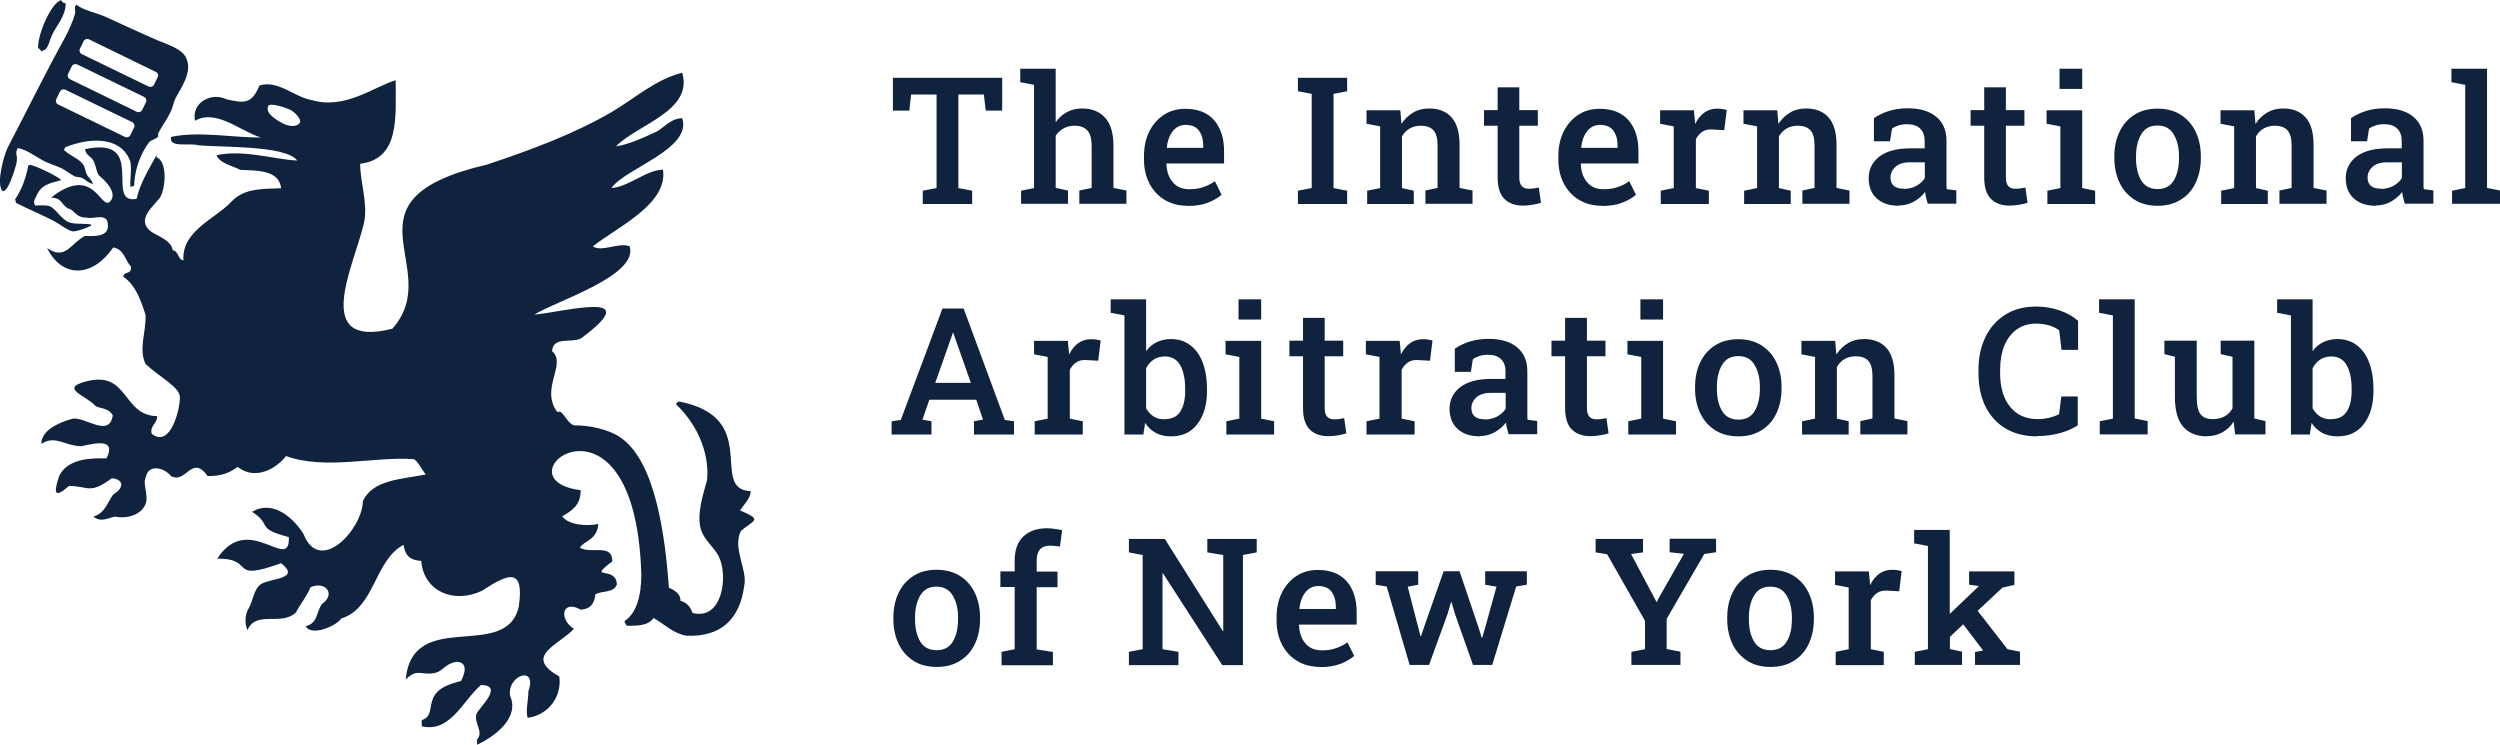
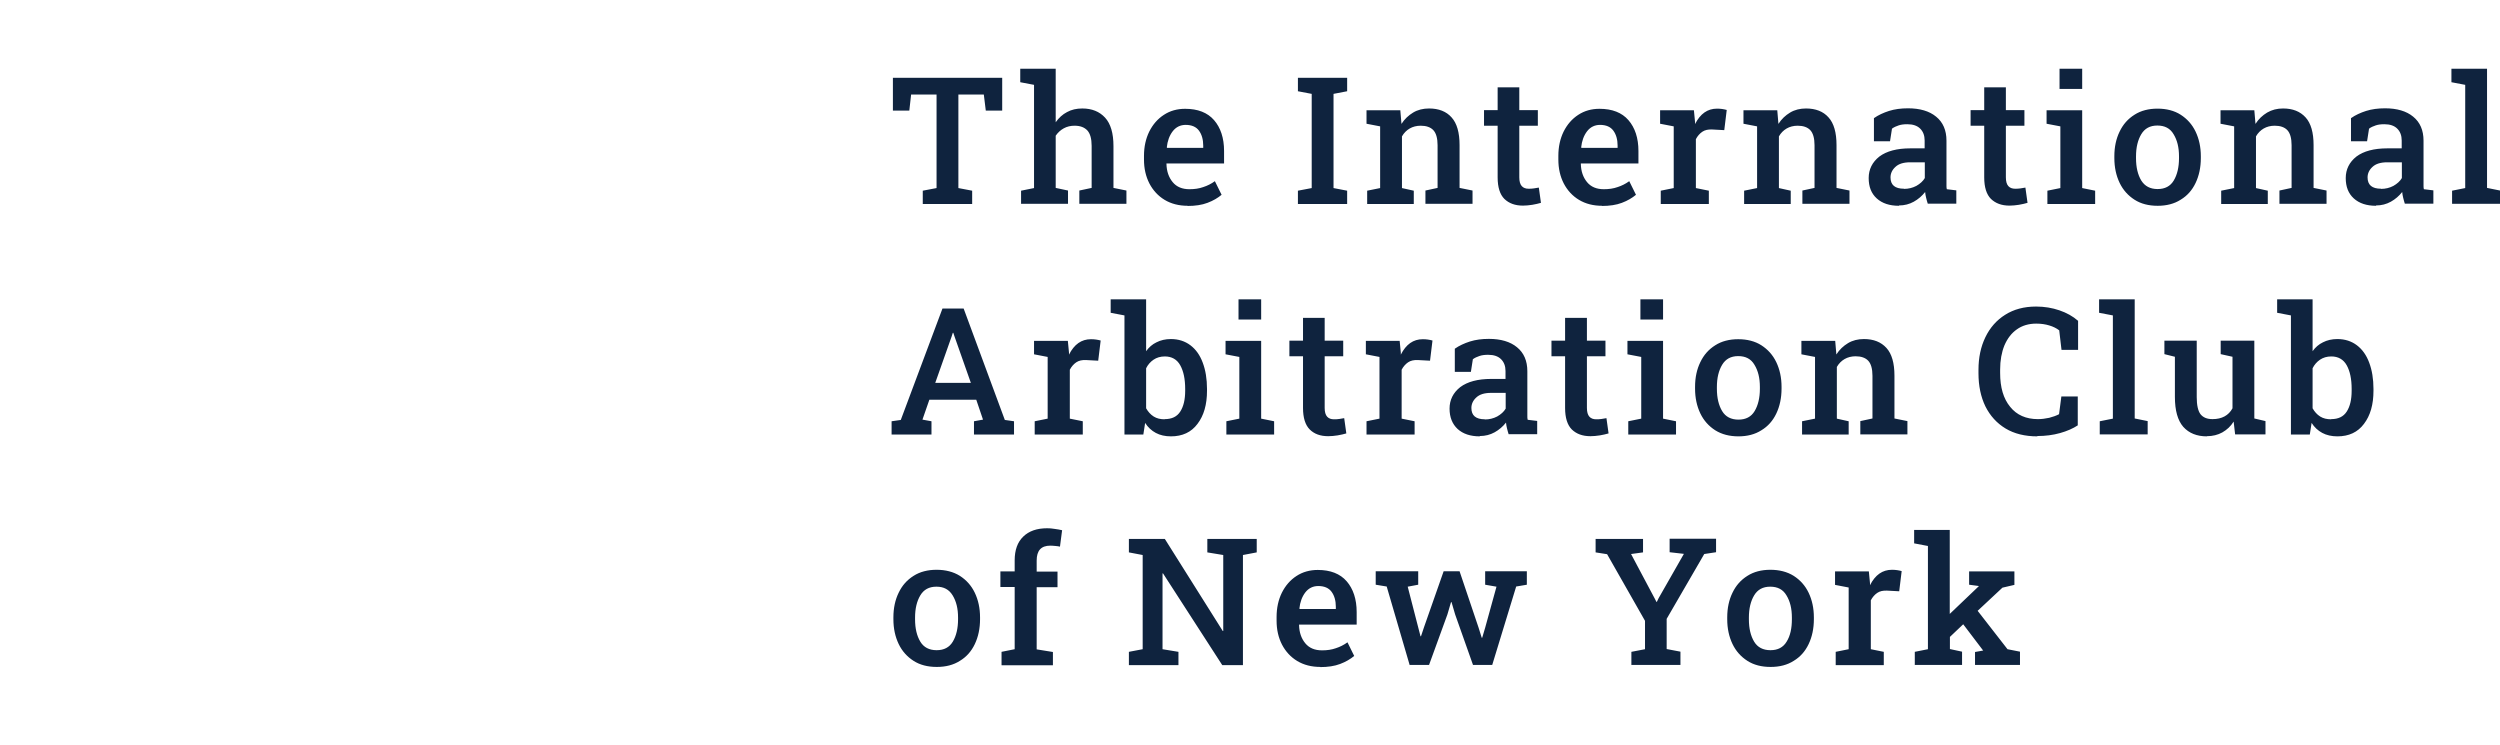
<svg xmlns="http://www.w3.org/2000/svg" id="Layer_1" viewBox="0 0 152.34 45.38">
  <defs>
    <style>.cls-1,.cls-2{fill:#0f233e;}.cls-2{fill-rule:evenodd;}</style>
  </defs>
  <g>
-     <path class="cls-2" d="m4,.19c.01.81-.58,1.38-.84,1.97-.12.25-.19.65-.38.84-.07.07-.17.05-.23.14-.01-.01-.03-.03-.04-.04-.06-.06-.13-.13-.19-.19-.02-.85.81-2.76,1.41-2.9.07.13.09.16.27.19Z" />
-     <path class="cls-2" d="m1.85,10.05c.29.03,1.79.75,1.88.93-.74.19-1.21.29-1.5.93-.06.13-.2.37-.14.47.01.04.03.09.04.14.18.01.67-.04.89.04.4.17.7.79,1.17.98.35.14.95.06,1.36.14v.09h-.04c-.1.07-.93.39-1.12.32-.37-.1-.75-.44-1.08-.61-.8-.41-1.57-.73-2.34-1.12-.01-.16-.07-.21-.04-.23.4-.6.62-1.19.8-2.06.07-.01.06,0,.12-.03Z" />
-     <path class="cls-2" d="m11.36,3.55c-.3-.6-1.1-.81-1.73-1.08-1.05-.45-2.15-.97-3.19-1.44-.52-.24-1.37-.4-1.78-.74-.18.12-.03.32-.09.56-.14.48-.38,1.01-.61,1.44C2.77,4.44,1.64,6.75.48,8.97c-.22.43-.74,2.22-.33,2.67.33.12.74-1.27.84-1.63.05-.18.06-.51,0-.61,0-.21.03-.25.09-.38.52.09,1.07.5,1.5.74.38.21.72.29,1.12.47.28.13.58.38.84.51.16.08.25.02.42.09.24.09.4.32.7.38-.05-.24-.22-.33-.33-.51-.14-.22-.13-.5-.28-.7-.29-.37-.8-.51-1.12-.84h-.04c.03-.1.05-.1.09-.19,1.45-.58,3.33-.69,3.93.79.16.38-.02,1.41.04,1.54v.09c.15-.03.14-.04.23-.09.01-1.02.44-2.01.89-2.61.12-.17.46-.21.57-.38v-.19c.21-.41.55-.86.74-1.27.16-.31.17-.58.33-.89.31-.6,1.05-1.59.63-2.43Zm-3.19,4.22l-.22.45c-.06.13-.21.18-.34.12l-4.06-1.97c-.13-.06-.18-.21-.12-.33l.22-.45c.06-.13.21-.18.34-.12l4.06,1.97c.13.06.18.21.12.33Zm.72-1.53l-.22.45c-.06.13-.21.18-.34.12l-4.06-1.98c-.13-.06-.18-.21-.12-.33l.22-.45c.06-.13.21-.18.34-.12l4.06,1.97c.13.06.18.22.12.35Zm.72-1.54l-.22.45c-.06.13-.21.18-.34.12l-4.06-1.97c-.13-.06-.18-.21-.12-.33l.22-.45c.06-.13.21-.18.34-.12l4.06,1.98c.13.05.18.21.12.32Z" />
-     <path class="cls-2" d="m45.09,31.1c.26-.38.62-.68.66-1.17-2.6-.1.73-4.5-4.4-5.47-.04.08-.17.05-.14.19,1.15,1.09,2.03,2.78,1.88,4.58-.18.71-.67,2.08-.38,3.03.21.67.8,1.08,1.08,1.63.6,1.17.25,3.94-1.59,3.46-.15-.41-.37-.64-.74-.74.04-.39-.36-.67-.7-.79-.24-3.34-.86-7.74-2.95-9.16-.72-.51-1.95-.75-2.81-.74-.34-.07-.57-.59-.8-.79-.04-.06-.18-.04-.25-.03-1.05-1.43.61-2.94-.31-3.7.07-.94,1.18-.46,1.78-.79,4.04-3.01-1.08-1.59-2.86-1.44,1.34-.84,6.36-2.37,5.81-4.16-.63-.27-1.72.38-2.24,0,1.49-1.18,4.58-2.57,4.27-4.67-1.02.01-2.07,1.04-3.14,1.12.8-1.19,4.93-2.37,4.31-4.26-.69.03-1.05.51-1.5.79-.74.35-1.73.81-2.53.93,1.25-1.32,4.73-2.15,4.03-4.49-1.65.43-2.84,1.53-4.27,2.38-2.34,1.37-5.02,2.35-7.63,3.22-9.3,2.17-2.47,6.28-5.76,10-5.01,1.27-2.3-3.91-1.73-6.45.26-1.15-.25-2.55-.23-3.6,2.39-.3,2.17-2.75,2.16-5.09-1.28.37-3.08,1.81-5.11,1.21-1.05-.17-2.06-1.25-3.19-.89-.46,1.09-.86,1.11-2.01.84-.91-.45-2.14.19-1.92,1.31,1.31-.75,2.8.67,4.03,1.02-1.74.01-3.77-.4-5.48-.04-.19.7,1.14.35,1.64.51,1.29.14,5.31-.02,6.04.93-1.35-.05-3.26-.69-4.92-.32.22.51.96.63,1.45.89.9.05,2.37-.04,2.49,1.12-1.13.04-2.24,0-3,.79-.98,1.07-3.08,1.8-2.95,3.6-.35-.02-.29-.58-.66-.61-.06-.61-.95-.87-1.36-1.17-.85-.71.16-1.48.57-2.01.38-.57.48-2.26-.19-2.48v-.14c-.45.83-1,1.7-1.22,2.67-2.01.36.72-3.86-3.14-3.03.05.38.37.43.51.7.16.28.16.62.33.89.42.35,1.15,1.07.7,1.59-.6.61-.95-2.31-3.61-.23.67.01.63.44,1.03.66.41.08.45.56,1.12.56.46.1,1.04-.22,1.27.19.27,1-.67.94-1.36.93-.9.48-1.18,1.5-2.3.74.93,1.85,2.76,1.8,4.03-.04.66.1.71.76,1.08,1.17.04.52-.39.23-.47.61.75.51,1.06,1.4,1.36,2.33.04,1.05-.44,2.08,0,2.99.87.81,2.09,1.41,2.09,2.02.03.65-.55,3.14-1.71,2.24-.15-.48.35-.66.33-1.08-2.17-.04-1.71-2.85-4.4-2.1-1.57.42.13.86.66,1.5.39.15.83.14,1.03.56-.21,1.37-1.66.08-2.43.19-.86.23-1.93.71-1.92,1.54.84-.56,1.42.12,2.43.14.87-.19,2.16-.5,1.54.74-.92-.02-2.31,0-2.86,1.02-.3.85-.46,1.59.57.66,1.25.02,1.25.53,2.62-.47.83.1.66.66.09.98-.4.54-.49,1.13-1.22,1.36.47.37.86.09,1.31,0,.71.14,1.6-.07,1.88-.79.18-.48-.2-1.24,0-1.59.15-.86,1.13-.61,1.54-.09.94.5,1.24-1.36,2.24,0,.88,0,1.32-.2,1.82-.56,1.09.86,2.37.09,2.95-.66,2.39.87,5.37.01,7.78.19.21.05.62.83.74.93-1.49.3-3.23.31-3.84,1.63-.01,1.68-2.61,4.53-3.61,2.01-.53-.87-1.81-2.16-3.14-1.36,1.28.82.14.98,2.24,1.54.09,2.23-2.47-1.61-4.36,1.31,2.4-.01.6,1.46,3.89.28,1.23.97-.61.9-1.22,1.27-.46.32-.46.94-.74,1.45-.24.36-.28.93-.09,1.36.52-1.24,2.06-.22,2.95-1.08.28-.53.67-.98.89-1.54.93-.4,1.56.44.7,1.02-.38.54-.23,1.16-.99,1.36.36.65,1.91-.04,2.16-.47,2.06-.63,2.01-3.54,3.8-4.49.1.67.41.94,1.08.98.13,1.79,1.91,2.66,3.7,1.82,1.6-1.05,2.6-1.47,2.24.98-.79,3.37-6.47.02-6.89,4.43.67-.68.92-.28,1.64-.38.69-.09.63-.54,1.45-.7.78.01.47.82.28,1.17-.74.19-1.39.4-1.69,1.02-.26.58-.05,1.16-.7,1.36v.38c1.75.4,2.5-1.57,3.61-2.52,1.46.03-.19,1.44-.28,1.78-.16.56.47,1.07.04,1.54v.32c1.1-.51,2.61-1.64,2.01-2.99-.18-1.27,1.68-1.86,1.12-.28,0,.52-.19,1.29-.04,1.63,1.25-.16,2.1-1.3,1.92-2.52-2.22-1.25-.04-1.9.89-2.9-.94-.61-.72-1.81.42-1.17.66-.04.84-.46.89-.93.36-.24,1.12-.06,1.31-.61-.05-1.19-1.88-.19-.28-1.4.02-1.13-1.31-.42-1.97-.84.21-.41,1.05-.44,1.12-1.44-.73.15-1.83.06-2.2-.47.57-.33,1.14-.67,1.12-1.59-5.37-.68,3.32-7.34,3.7,5.13,0,1.25-.27,2.36-1.03,2.85.04.13.08.17.14.28.8.01,1.31-.03,1.64-.47.67.38,1.18.94,2.01,1.08,2.06.08,3.23-.97,3.51-3.03.22-1-.75-2.34-.19-3.37.85-.7,1.29-.64-.06-1.24ZM18.25,7.51c-.18.22-.62.26-1.22-.1-.6-.37-.79-.62-.7-.93.08-.29,1.26.14,1.45.26.19.13.65.55.47.77Zm15.17,13.94s0-.02.01-.05c0,.02,0,.04-.01.05Z" />
-   </g>
+     </g>
  <path class="cls-1" d="m56.23,12.43v-.81l.84-.16v-5.7h-1.55l-.11.98h-1v-2h6.66v2h-1l-.12-.98h-1.55v5.7l.84.16v.81h-3.01Zm5.99,0v-.81l.79-.16v-6.29l-.84-.16v-.82h2.16v3.26c.19-.27.42-.48.69-.62.27-.15.58-.22.93-.22.59,0,1.05.19,1.39.56.34.37.51.95.51,1.73v2.55l.79.16v.81h-2.87v-.81l.75-.16v-2.56c0-.44-.09-.75-.26-.94-.18-.19-.43-.29-.78-.29-.24,0-.46.05-.66.16-.2.11-.36.26-.49.45v3.18l.75.16v.81h-2.87Zm10.16.11c-.54,0-1.01-.12-1.41-.36-.4-.24-.71-.58-.93-1-.22-.43-.33-.91-.33-1.46v-.22c0-.56.11-1.05.32-1.48.22-.44.52-.78.89-1.02.38-.25.81-.37,1.3-.37.77,0,1.36.23,1.76.69.4.46.61,1.09.61,1.88v.76h-3.51v.03c.01.45.14.82.38,1.11.24.29.58.43,1.02.43.31,0,.59-.04.84-.13.25-.08.49-.2.71-.36l.41.83c-.23.19-.51.36-.86.49-.34.13-.75.19-1.22.19Zm-1.27-3.53h2.21v-.14c0-.37-.09-.68-.26-.91-.17-.23-.44-.35-.81-.35-.32,0-.59.13-.79.39-.2.26-.32.59-.36.98l.02.03Zm7.98,3.42v-.81l.84-.16v-5.74l-.84-.16v-.82h3v.82l-.83.16v5.74l.83.16v.81h-3Zm4.22,0v-.81l.79-.16v-3.76l-.83-.16v-.82h2.06l.07.83c.19-.3.43-.52.71-.69.28-.17.61-.25.97-.25.59,0,1.05.18,1.37.54.33.36.49.93.49,1.69v2.61l.79.16v.81h-2.87v-.81l.74-.16v-2.6c0-.43-.09-.74-.26-.92-.17-.18-.43-.27-.77-.27-.25,0-.48.06-.67.17-.19.11-.35.27-.47.48v3.15l.72.16v.81h-2.85Zm9.5.1c-.49,0-.86-.14-1.14-.41-.27-.27-.41-.71-.41-1.31v-3.15h-.83v-.95h.83v-1.39h1.32v1.39h1.13v.95h-1.13v3.15c0,.24.05.42.15.53.1.11.24.16.41.16.1,0,.21,0,.33-.02.12-.02.22-.04.3-.05l.13.93c-.15.05-.33.08-.53.12-.2.03-.39.05-.58.05Zm4.82.01c-.54,0-1.01-.12-1.41-.36-.4-.24-.71-.58-.93-1-.22-.43-.33-.91-.33-1.46v-.22c0-.56.11-1.05.32-1.48.22-.44.52-.78.89-1.02.38-.25.81-.37,1.3-.37.77,0,1.36.23,1.76.69.4.46.61,1.09.61,1.88v.76h-3.51v.03c.01.45.14.82.38,1.11.24.29.58.43,1.02.43.31,0,.59-.04.84-.13.25-.08.49-.2.71-.36l.41.83c-.23.19-.51.36-.86.49-.34.13-.75.19-1.22.19Zm-1.27-3.53h2.21v-.14c0-.37-.09-.68-.26-.91-.17-.23-.44-.35-.81-.35-.32,0-.59.13-.79.39-.2.26-.32.59-.36.98l.02.03Zm4.84,3.42v-.81l.79-.16v-3.76l-.83-.16v-.82h2.06l.07.72v.12c.32-.63.76-.94,1.34-.94.22,0,.41.03.59.08l-.15,1.23-.74-.04c-.24-.01-.44.03-.6.14-.16.11-.29.26-.39.45v2.98l.79.16v.81h-2.91Zm5.08,0v-.81l.79-.16v-3.76l-.83-.16v-.82h2.06l.07.83c.19-.3.43-.52.71-.69.28-.17.61-.25.97-.25.59,0,1.05.18,1.37.54.33.36.49.93.49,1.69v2.61l.79.16v.81h-2.87v-.81l.74-.16v-2.6c0-.43-.09-.74-.26-.92-.17-.18-.43-.27-.77-.27-.25,0-.48.06-.67.17-.19.11-.35.27-.47.48v3.15l.72.16v.81h-2.85Zm9.44.11c-.58,0-1.03-.15-1.36-.45s-.49-.71-.49-1.24.22-.97.65-1.31c.44-.33,1.07-.5,1.89-.5h.87v-.48c0-.3-.09-.54-.27-.72-.18-.18-.44-.27-.79-.27-.2,0-.37.02-.52.07-.15.05-.29.11-.41.2l-.12.77h-.98v-1.41c.27-.19.58-.33.92-.44.35-.11.73-.16,1.16-.16.72,0,1.3.17,1.71.51.42.34.63.83.63,1.46v2.74c0,.07,0,.14.02.22l.58.07v.81h-1.74c-.04-.12-.07-.24-.1-.36-.03-.12-.05-.23-.06-.35-.19.24-.42.44-.69.59-.27.15-.57.23-.91.23Zm.3-1.03c.27,0,.52-.06.75-.18.23-.13.41-.29.52-.48v-.96h-.89c-.4,0-.7.09-.9.28-.2.18-.3.4-.3.64,0,.46.27.69.82.69Zm6.44,1.02c-.49,0-.86-.14-1.14-.41-.27-.27-.41-.71-.41-1.31v-3.15h-.83v-.95h.83v-1.39h1.32v1.39h1.13v.95h-1.13v3.15c0,.24.05.42.15.53.1.11.24.16.41.16.1,0,.21,0,.33-.02.12-.02.22-.04.3-.05l.13.93c-.15.05-.33.08-.53.12-.2.03-.39.05-.58.05Zm2.3-.1v-.81l.79-.16v-3.76l-.84-.16v-.82h2.17v4.74l.79.16v.81h-2.91Zm.74-7.01v-1.23h1.38v1.23h-1.38Zm5.98,7.12c-.55,0-1.02-.12-1.41-.37-.39-.25-.7-.59-.91-1.03-.21-.44-.32-.94-.32-1.51v-.11c0-.57.11-1.07.32-1.5.21-.44.51-.78.91-1.03.39-.25.86-.37,1.4-.37s1.02.12,1.41.37c.39.25.7.59.91,1.03.21.44.32.94.32,1.5v.11c0,.57-.11,1.08-.32,1.52-.21.44-.51.78-.91,1.02-.39.25-.86.37-1.4.37Zm0-1.02c.44,0,.77-.17.98-.52.21-.35.32-.81.32-1.36v-.11c0-.55-.11-.99-.33-1.35-.21-.36-.54-.53-.99-.53s-.77.18-.98.53c-.21.35-.32.8-.32,1.35v.11c0,.56.11,1.01.32,1.36.22.35.55.52.99.52Zm3.87.91v-.81l.79-.16v-3.76l-.83-.16v-.82h2.06l.07.83c.19-.3.43-.52.71-.69.29-.17.61-.25.97-.25.59,0,1.04.18,1.37.54.33.36.49.93.49,1.69v2.61l.79.16v.81h-2.87v-.81l.74-.16v-2.6c0-.43-.09-.74-.26-.92-.17-.18-.43-.27-.77-.27-.25,0-.48.06-.67.17-.19.11-.35.27-.47.48v3.15l.72.16v.81h-2.85Zm9.44.11c-.58,0-1.03-.15-1.36-.45s-.49-.71-.49-1.24.22-.97.65-1.31c.44-.33,1.07-.5,1.89-.5h.87v-.48c0-.3-.09-.54-.27-.72-.18-.18-.44-.27-.79-.27-.2,0-.37.02-.52.07-.15.05-.29.11-.41.2l-.12.77h-.98v-1.41c.27-.19.58-.33.92-.44.35-.11.73-.16,1.16-.16.72,0,1.3.17,1.71.51.42.34.63.83.63,1.46v2.74c0,.07,0,.14.02.22l.58.07v.81h-1.74c-.04-.12-.07-.24-.1-.36-.03-.12-.05-.23-.06-.35-.19.24-.42.44-.69.59-.27.15-.57.23-.91.23Zm.3-1.03c.27,0,.52-.06.75-.18.23-.13.41-.29.52-.48v-.96h-.89c-.4,0-.7.09-.9.28-.2.18-.3.4-.3.64,0,.46.27.69.82.69Zm4.33.92v-.81l.8-.16v-6.29l-.84-.16v-.82h2.17v7.26l.79.16v.81h-2.92Zm-95.09,14.05v-.81l.56-.08,2.54-6.79h1.29l2.51,6.79.56.08v.81h-2.44v-.81l.55-.1-.41-1.21h-2.86l-.42,1.21.55.1v.81h-2.44Zm2.66-3.15h2.17l-1-2.84-.07-.21h-.03l-.07.22-1,2.83Zm6.06,3.15v-.81l.79-.16v-3.76l-.83-.16v-.82h2.06l.07.72v.12c.32-.63.76-.94,1.34-.94.22,0,.41.03.59.08l-.15,1.23-.74-.04c-.24-.01-.44.03-.6.14-.16.11-.29.26-.39.45v2.98l.79.16v.81h-2.91Zm8.31.11c-.36,0-.67-.07-.93-.21-.26-.14-.48-.34-.65-.61l-.11.71h-1.15v-7.26l-.84-.16v-.82h2.16v3.16c.17-.24.38-.42.63-.54.25-.13.55-.2.88-.2.46,0,.86.13,1.19.38.33.25.58.6.75,1.06.17.45.26.99.26,1.6v.11c0,.84-.19,1.51-.58,2.02-.38.51-.92.76-1.62.76Zm-.39-1.05c.44,0,.75-.15.95-.46.2-.31.3-.73.3-1.27v-.11c0-.6-.1-1.08-.3-1.44-.2-.36-.52-.54-.94-.54-.27,0-.5.07-.69.2-.19.13-.34.3-.45.52v2.44c.12.21.27.38.46.5.19.12.41.17.67.17Zm3.76.94v-.81l.79-.16v-3.76l-.84-.16v-.82h2.17v4.74l.79.16v.81h-2.91Zm.74-7.01v-1.23h1.38v1.23h-1.38Zm5.47,7.11c-.49,0-.86-.14-1.13-.41-.27-.27-.41-.71-.41-1.31v-3.15h-.83v-.95h.83v-1.39h1.32v1.39h1.13v.95h-1.13v3.15c0,.24.05.42.15.53.1.11.24.16.41.16.1,0,.21,0,.33-.02.12-.02.22-.04.3-.05l.13.93c-.15.05-.33.08-.53.12-.2.03-.39.05-.58.05Zm2.33-.1v-.81l.79-.16v-3.76l-.83-.16v-.82h2.06l.07.72v.12c.32-.63.76-.94,1.34-.94.22,0,.41.03.59.08l-.15,1.23-.74-.04c-.24-.01-.44.03-.6.14-.16.11-.29.26-.39.45v2.98l.79.16v.81h-2.91Zm6.91.11c-.58,0-1.03-.15-1.36-.45-.32-.3-.49-.71-.49-1.24s.22-.97.65-1.31c.44-.33,1.07-.5,1.89-.5h.87v-.48c0-.3-.09-.54-.27-.72-.18-.18-.44-.27-.79-.27-.2,0-.37.02-.52.07-.15.05-.29.11-.41.2l-.12.77h-.98v-1.41c.27-.19.58-.33.92-.44.35-.11.73-.16,1.16-.16.72,0,1.3.17,1.71.51.42.34.63.83.63,1.46v2.74c0,.07,0,.14.02.22l.58.07v.81h-1.74c-.04-.12-.07-.24-.1-.36-.03-.12-.05-.23-.06-.35-.19.24-.42.44-.69.59-.27.15-.57.23-.91.23Zm.3-1.03c.27,0,.52-.06.75-.18.23-.13.41-.29.52-.48v-.96h-.89c-.4,0-.7.09-.9.28-.2.18-.3.4-.3.64,0,.46.27.69.82.69Zm6.44,1.02c-.49,0-.86-.14-1.14-.41-.27-.27-.41-.71-.41-1.31v-3.15h-.83v-.95h.83v-1.39h1.33v1.39h1.13v.95h-1.13v3.15c0,.24.05.42.15.53.1.11.24.16.41.16.1,0,.21,0,.33-.02.12-.02.22-.04.3-.05l.13.93c-.15.05-.33.08-.53.12-.2.03-.39.05-.58.05Zm2.3-.1v-.81l.79-.16v-3.76l-.84-.16v-.82h2.17v4.74l.79.16v.81h-2.91Zm.74-7.01v-1.23h1.38v1.23h-1.38Zm5.98,7.12c-.55,0-1.02-.12-1.42-.37-.39-.25-.7-.59-.91-1.03-.21-.44-.32-.94-.32-1.51v-.11c0-.57.11-1.07.32-1.5.21-.44.51-.78.91-1.03.39-.25.86-.37,1.4-.37s1.02.12,1.41.37c.39.25.7.59.91,1.03.21.44.32.94.32,1.5v.11c0,.57-.11,1.08-.32,1.52-.21.44-.51.78-.91,1.02-.39.25-.86.37-1.4.37Zm0-1.02c.44,0,.77-.17.98-.52.21-.35.32-.81.32-1.36v-.11c0-.55-.11-.99-.33-1.35-.21-.36-.54-.53-.99-.53s-.77.18-.98.53c-.21.35-.32.8-.32,1.35v.11c0,.56.11,1.01.32,1.36.21.35.55.52.99.52Zm3.87.91v-.81l.79-.16v-3.76l-.83-.16v-.82h2.06l.07.83c.19-.3.43-.52.71-.69.28-.17.61-.25.97-.25.59,0,1.04.18,1.37.54.33.36.49.93.49,1.69v2.61l.79.16v.81h-2.87v-.81l.74-.16v-2.6c0-.43-.09-.74-.26-.92-.17-.18-.43-.27-.77-.27-.25,0-.48.06-.67.17-.19.11-.35.27-.47.48v3.15l.72.16v.81h-2.84Zm14.34.11c-.76,0-1.41-.16-1.94-.48-.53-.32-.94-.77-1.23-1.35-.28-.58-.42-1.25-.42-2.02v-.2c0-.75.14-1.41.42-1.99s.68-1.04,1.21-1.37c.52-.33,1.15-.5,1.88-.5.51,0,.98.08,1.42.23.44.15.82.36,1.14.64v1.77h-1.01l-.14-1.19c-.17-.13-.37-.23-.61-.3-.23-.07-.49-.11-.79-.11-.46,0-.86.12-1.18.35-.33.23-.58.56-.76.98-.17.42-.26.91-.26,1.47v.21c0,.88.2,1.56.61,2.06.4.5.97.75,1.69.75.23,0,.46-.03.69-.08.23-.06.43-.13.6-.22l.14-1.08h1v1.76c-.29.19-.65.35-1.08.47-.43.12-.89.18-1.38.18Zm3.8-.11v-.81l.8-.16v-6.29l-.84-.16v-.82h2.17v7.26l.79.16v.81h-2.92Zm6.53.11c-.61,0-1.09-.19-1.44-.58-.34-.39-.51-1-.51-1.82v-2.45l-.64-.16v-.82h1.97v3.44c0,.49.08.84.23,1.04.16.2.4.3.73.3.57,0,.98-.22,1.22-.66v-3.14l-.72-.16v-.82h2.05v4.74l.68.16v.81h-1.85l-.09-.78c-.18.29-.41.5-.69.66-.27.15-.59.23-.94.23Zm7.96,0c-.36,0-.67-.07-.93-.21-.26-.14-.48-.34-.65-.61l-.11.71h-1.15v-7.26l-.84-.16v-.82h2.16v3.16c.17-.24.38-.42.63-.54.25-.13.55-.2.88-.2.46,0,.86.13,1.19.38.33.25.58.6.75,1.06.17.45.26.99.26,1.6v.11c0,.84-.19,1.51-.58,2.02-.38.51-.92.76-1.62.76Zm-.39-1.05c.44,0,.75-.15.95-.46.2-.31.3-.73.3-1.27v-.11c0-.6-.1-1.08-.3-1.44-.2-.36-.52-.54-.94-.54-.27,0-.5.07-.69.2-.19.13-.34.3-.45.52v2.44c.12.21.27.38.46.5.19.12.41.17.67.17Zm-84.97,15.1c-.55,0-1.02-.12-1.41-.37-.39-.25-.7-.59-.91-1.03-.21-.44-.32-.94-.32-1.51v-.11c0-.57.11-1.07.32-1.5.21-.44.51-.78.91-1.03.39-.25.86-.37,1.4-.37s1.02.12,1.42.37c.39.25.7.59.91,1.03.21.44.32.94.32,1.5v.11c0,.57-.11,1.08-.32,1.52-.21.44-.51.78-.91,1.02-.39.25-.86.37-1.4.37Zm0-1.02c.44,0,.77-.17.98-.52.21-.35.32-.81.32-1.36v-.11c0-.55-.11-.99-.33-1.35-.22-.36-.54-.53-.99-.53s-.77.18-.98.53c-.21.35-.32.8-.32,1.35v.11c0,.56.11,1.01.32,1.36.21.35.55.52.99.52Zm3.95.91v-.81l.8-.16v-3.79h-.87v-.95h.87v-.67c0-.63.17-1.11.52-1.45.35-.34.83-.51,1.46-.51.14,0,.3.01.46.04.17.02.32.05.45.08l-.13,1c-.07-.02-.17-.03-.27-.04-.11-.01-.22-.02-.32-.02-.56,0-.83.3-.83.91v.67h1.27v.95h-1.27v3.79l.99.16v.81h-3.12Zm7.76,0v-.81l.84-.16v-5.74l-.84-.16v-.82h2.19l3.53,5.61h.03v-4.63l-.97-.16v-.82h3.01v.82l-.84.16v6.71h-1.26l-3.61-5.59h-.03v4.62l.97.16v.81h-3.01Zm11.67.11c-.54,0-1.01-.12-1.41-.36-.4-.24-.71-.58-.93-1-.22-.43-.33-.91-.33-1.46v-.22c0-.56.11-1.05.32-1.48.22-.44.52-.78.89-1.02.38-.25.82-.37,1.3-.37.77,0,1.36.23,1.76.69.4.46.61,1.09.61,1.88v.76h-3.51v.03c.01.45.14.82.38,1.11.24.29.58.43,1.02.43.31,0,.59-.04.84-.13.25-.08.49-.2.71-.36l.41.83c-.23.19-.51.36-.86.49-.34.13-.75.19-1.22.19Zm-1.27-3.53h2.21v-.14c0-.37-.09-.68-.26-.91-.17-.23-.44-.35-.81-.35-.32,0-.59.13-.79.39-.2.26-.32.59-.36.98l.02.03Zm6.71,3.42l-1.4-4.79-.67-.11v-.82h2.59v.82l-.64.12.64,2.48.14.54h.03l.18-.54,1.2-3.42h.97l1.16,3.44.19.61h.03l.18-.61.69-2.5-.69-.12v-.82h2.54v.82l-.65.11-1.46,4.78h-1.17l-1.09-3.08-.22-.75h-.03l-.22.75-1.12,3.08h-1.17Zm13.51,0v-.81l.83-.16v-1.73l-2.31-4.06-.7-.11v-.82h2.89v.82l-.73.1,1.43,2.69.12.23h.02s.11-.23.11-.23l1.54-2.7-.87-.1v-.82h2.83v.82l-.72.11-2.29,3.95v1.84l.84.16v.81h-3Zm8.48.11c-.55,0-1.02-.12-1.41-.37-.39-.25-.7-.59-.91-1.03-.21-.44-.32-.94-.32-1.51v-.11c0-.57.11-1.07.32-1.5.21-.44.51-.78.91-1.03.39-.25.86-.37,1.4-.37s1.02.12,1.42.37c.39.25.7.59.91,1.03.21.44.32.94.32,1.5v.11c0,.57-.11,1.08-.32,1.52-.21.44-.51.78-.91,1.02-.39.25-.86.37-1.4.37Zm0-1.02c.44,0,.77-.17.98-.52.22-.35.32-.81.32-1.36v-.11c0-.55-.11-.99-.33-1.35-.21-.36-.54-.53-.99-.53s-.77.18-.98.53c-.21.35-.32.8-.32,1.35v.11c0,.56.11,1.01.32,1.36.21.35.55.52.99.52Zm3.97.91v-.81l.79-.16v-3.76l-.83-.16v-.82h2.06l.07.72v.12c.32-.63.76-.94,1.34-.94.22,0,.41.03.59.08l-.15,1.23-.74-.04c-.24-.01-.44.03-.6.14-.16.11-.29.26-.39.45v2.98l.79.16v.81h-2.91Zm4.82,0v-.81l.8-.16v-6.29l-.84-.16v-.82h2.17v5.12l1.76-1.68.02-.02-.6-.08v-.81h2.76v.82l-.73.17-1.51,1.41,1.82,2.34.76.15v.81h-2.74v-.79l.5-.09-.02-.02-1.2-1.58-.81.77v.74l.74.16v.81h-2.87Z" />
</svg>